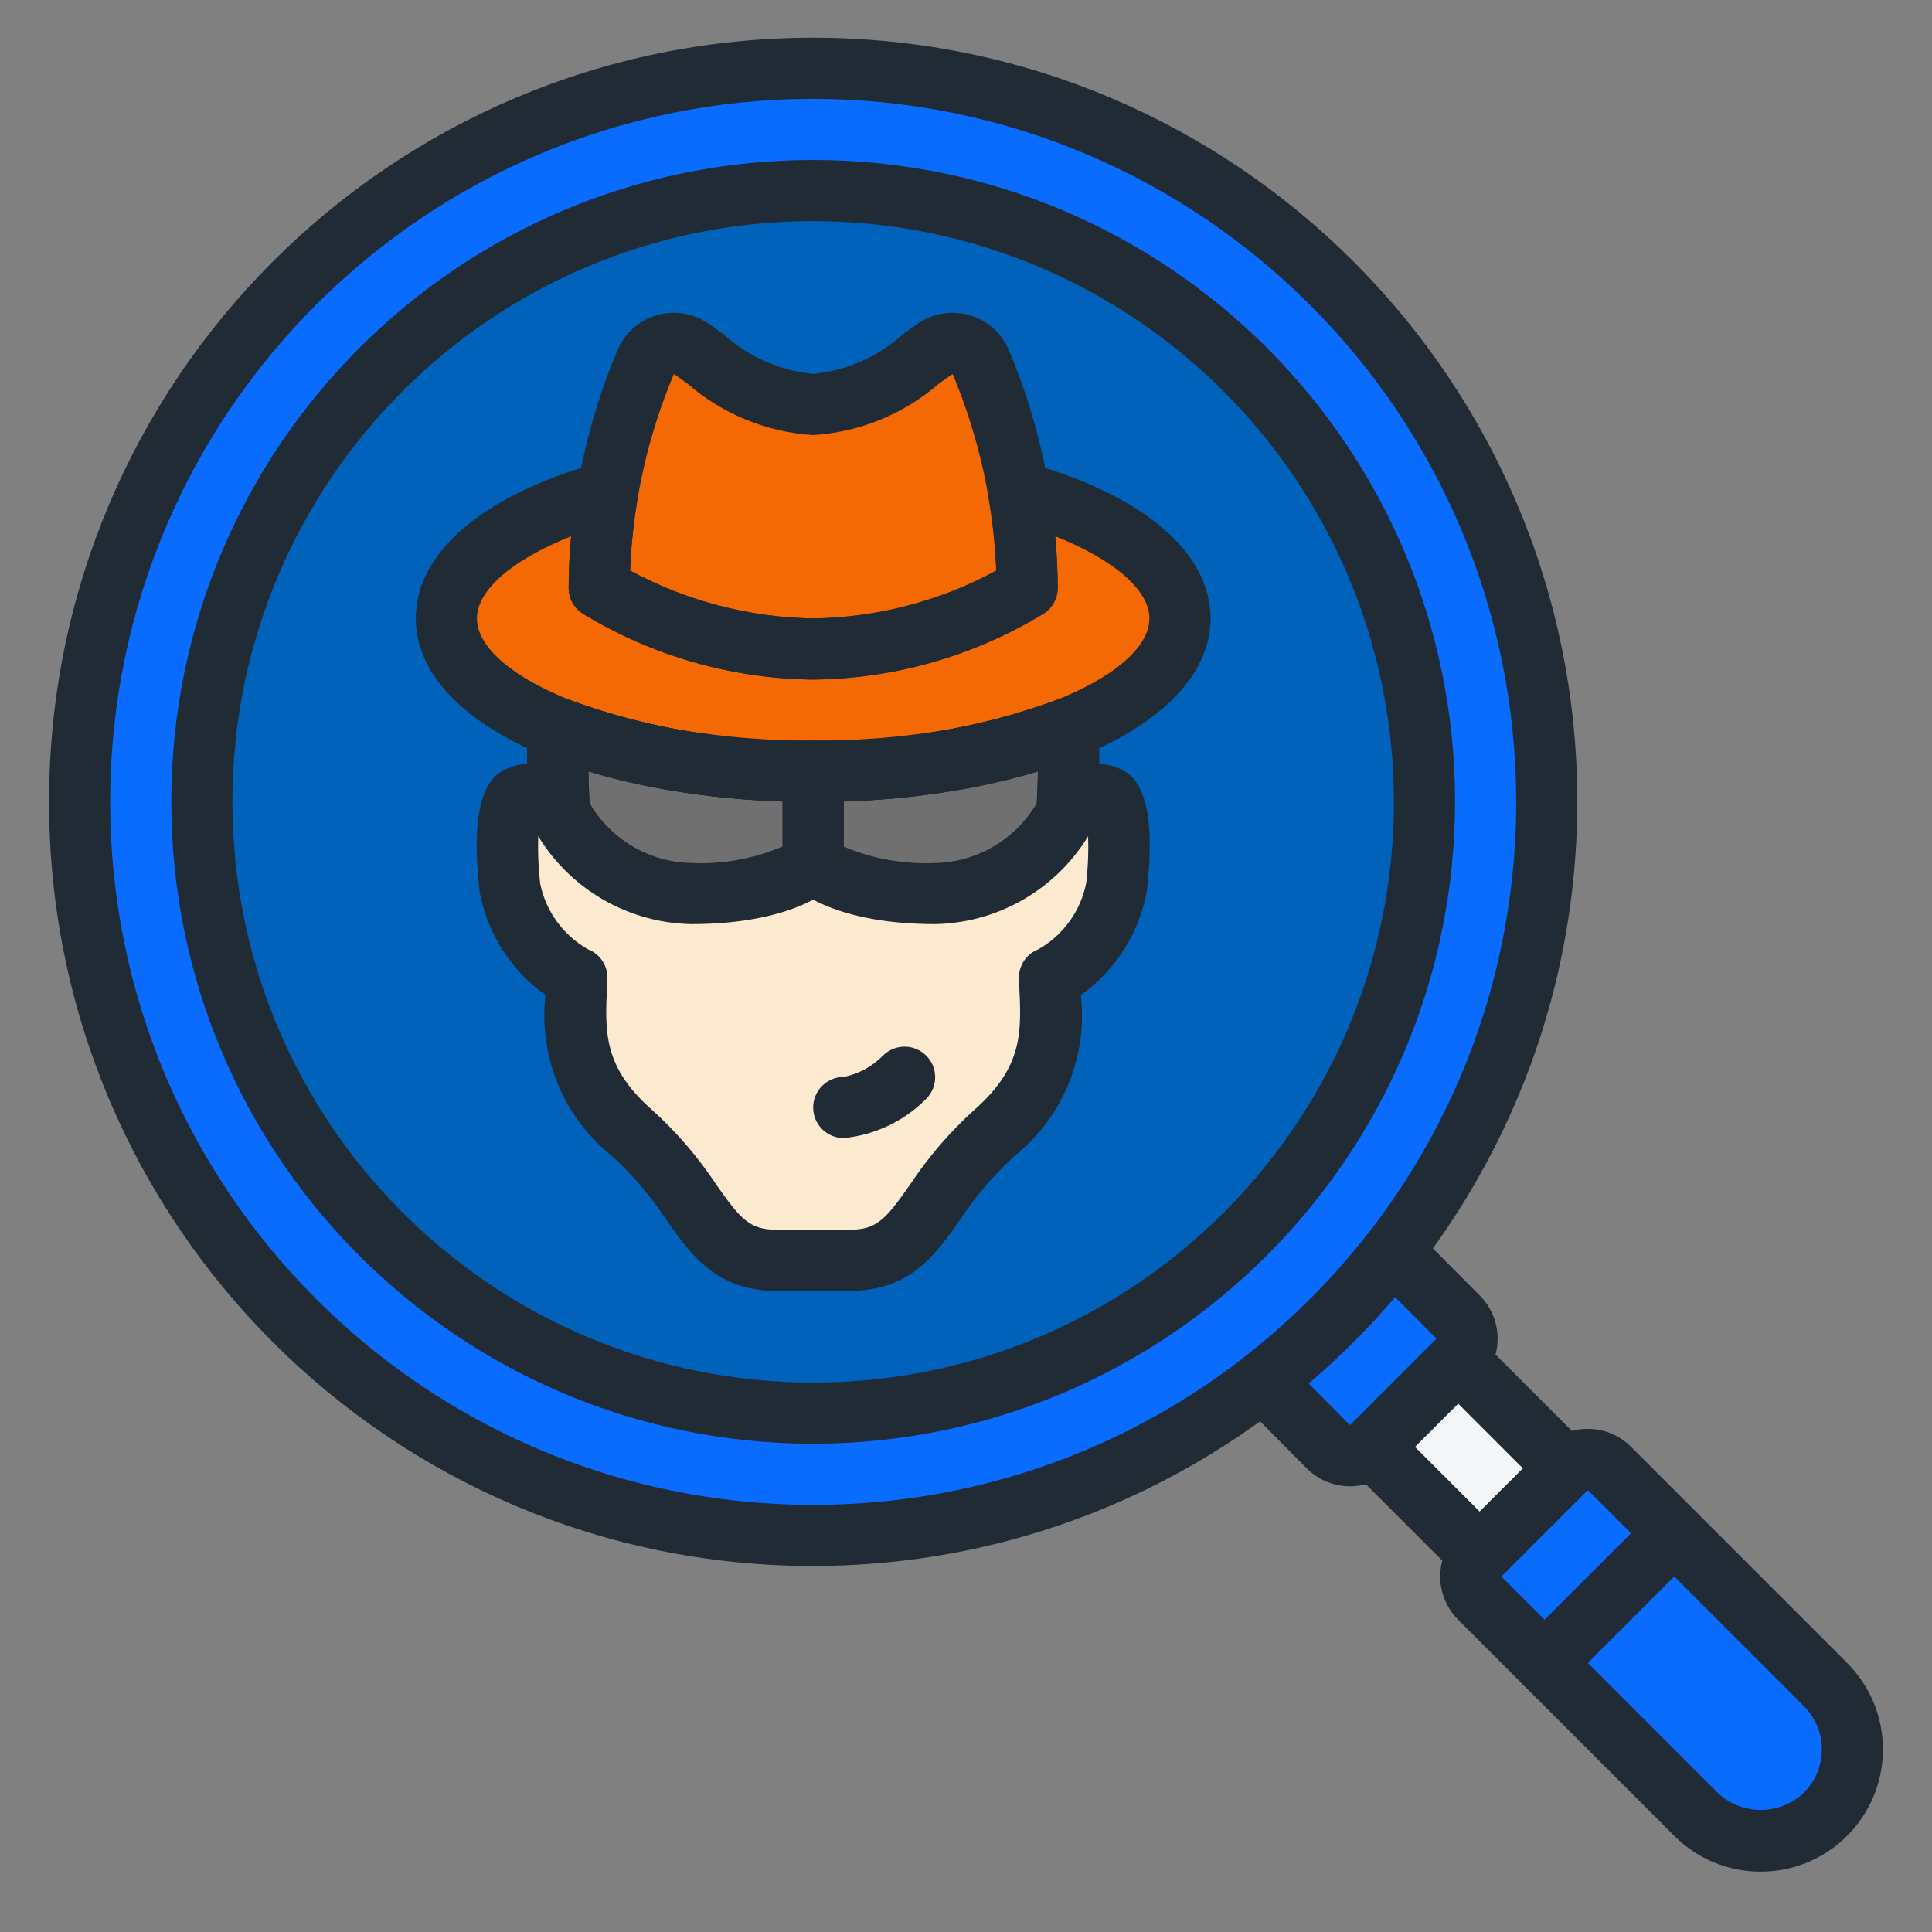
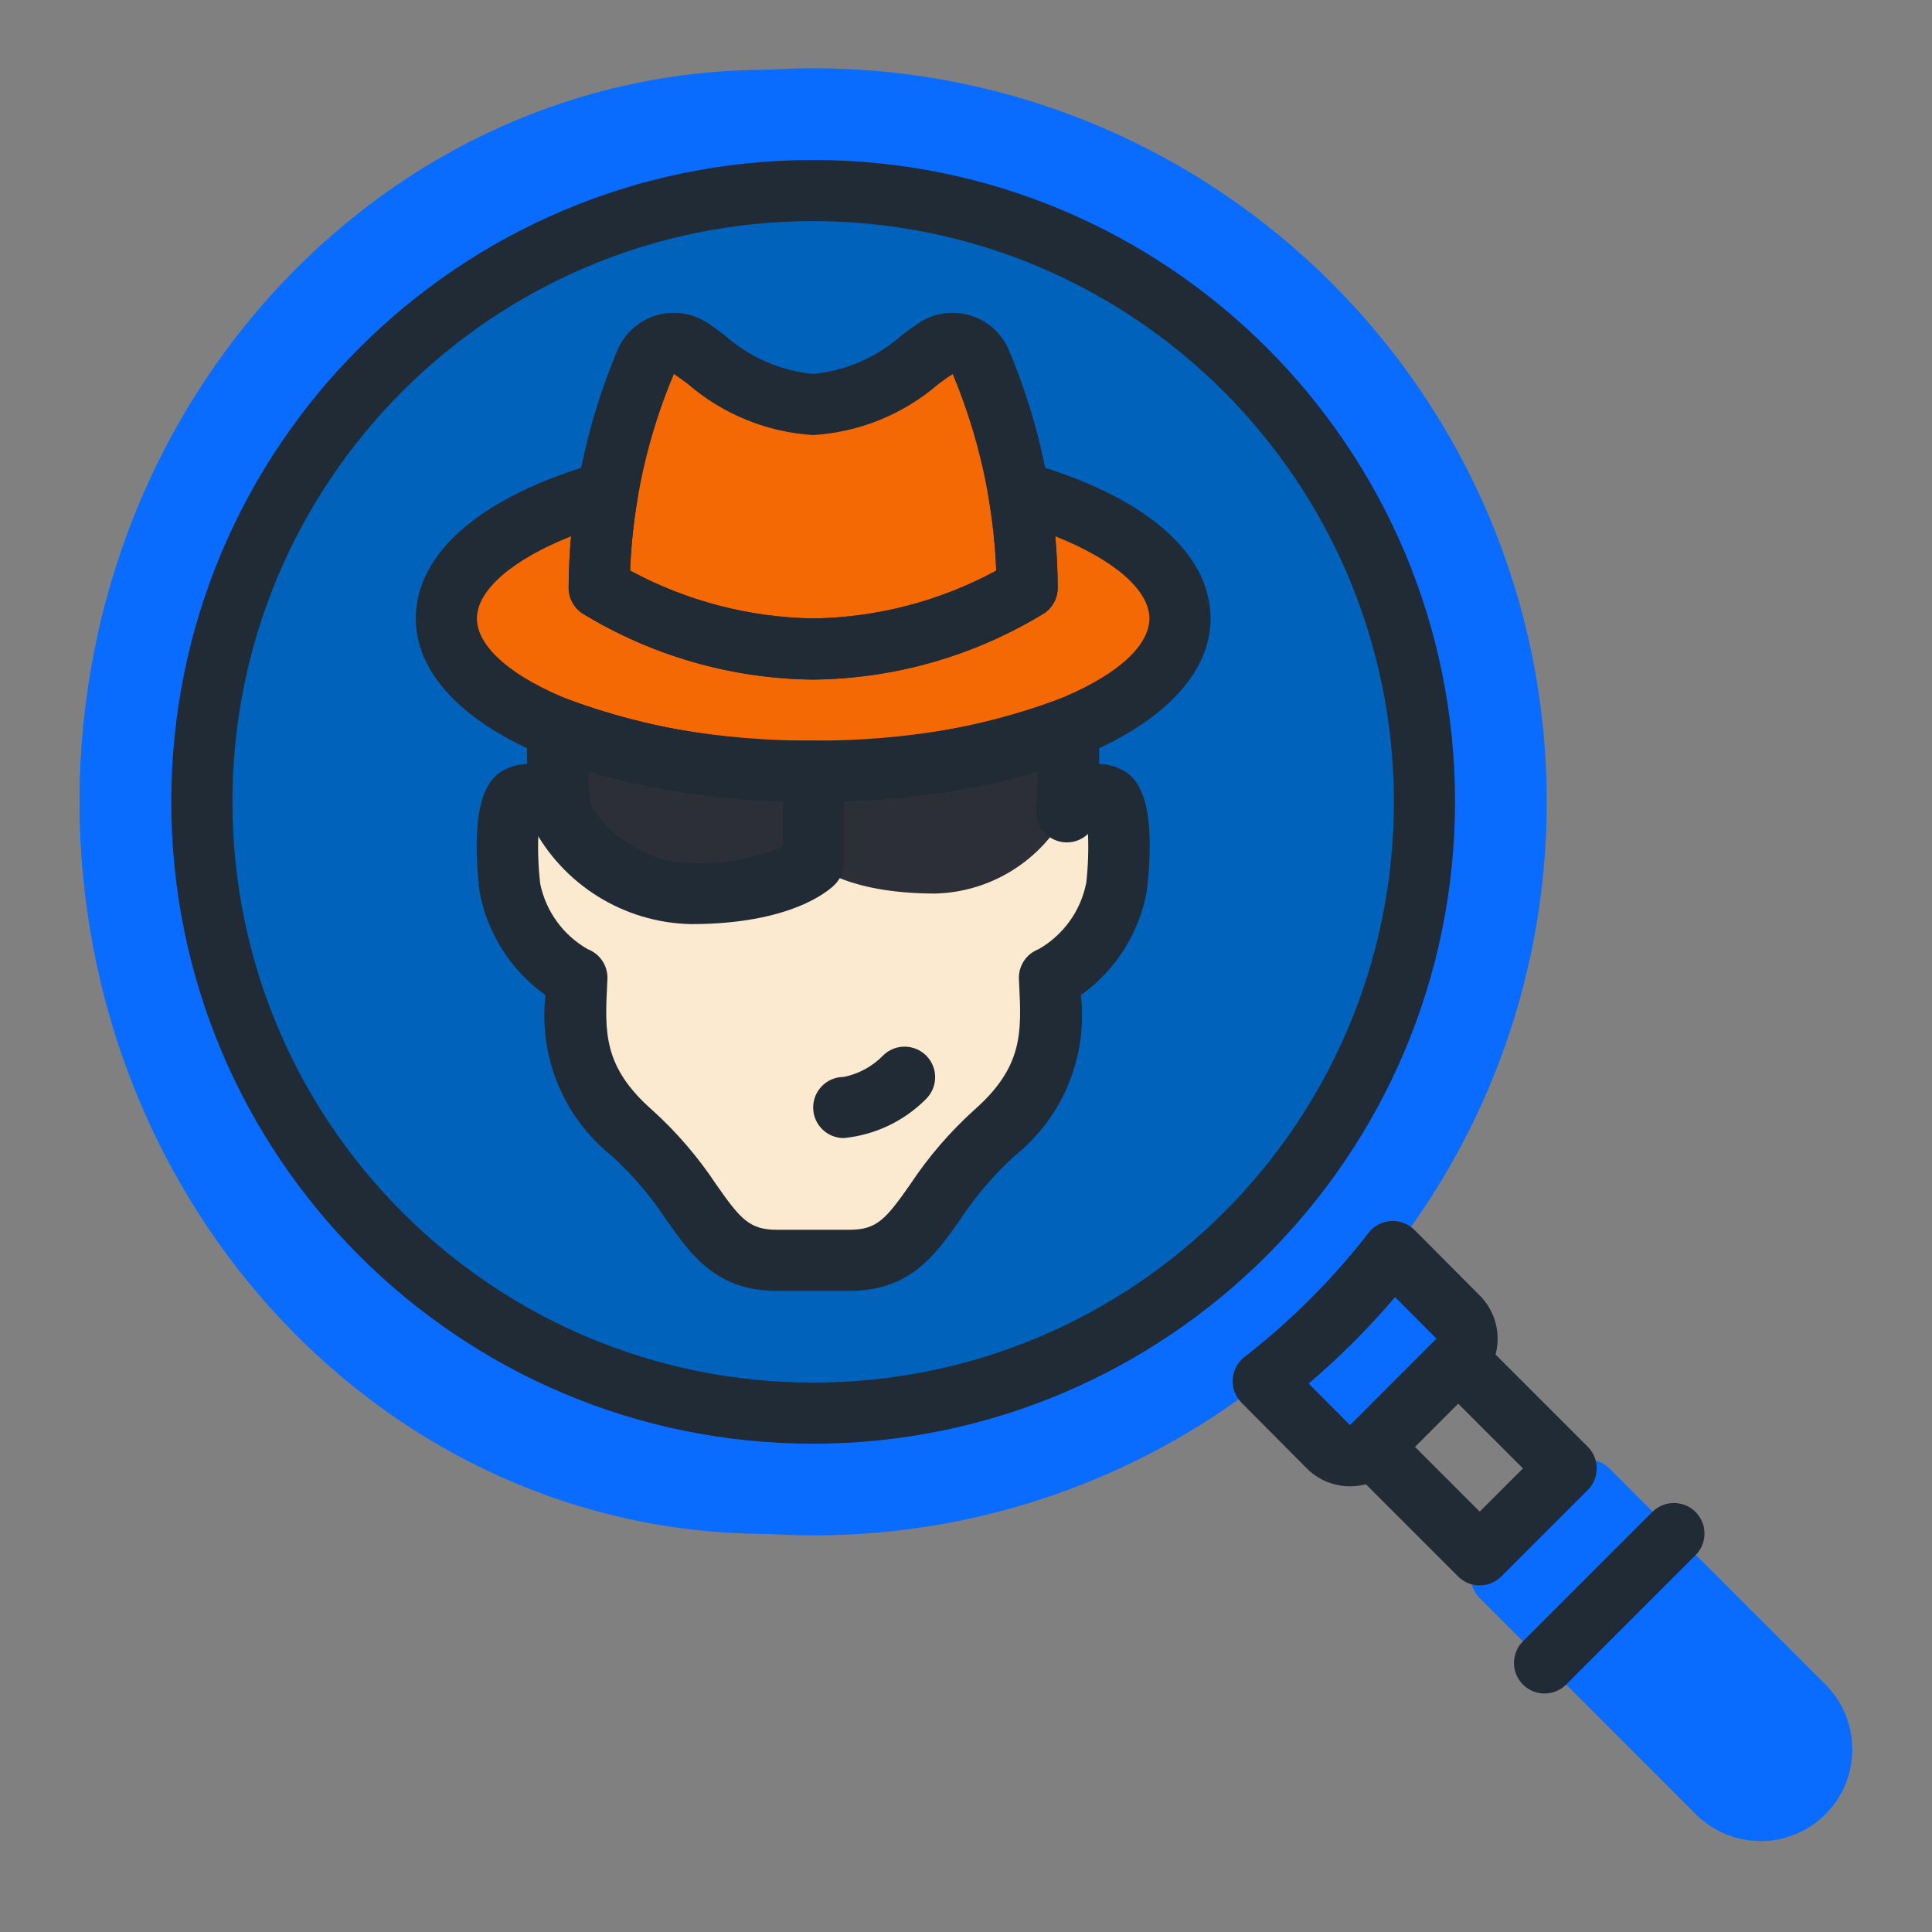
<svg xmlns="http://www.w3.org/2000/svg" width="512" height="512" viewBox="0 0 512 512" fill="none">
  <rect x="0" y="0" width="512" height="512" fill="#808080" stroke="none" />
-   <path d="M357.946 377.858L380.858 354.946L420.614 394.703L397.703 417.614L357.946 377.858Z" fill="#F4F7F9" />
  <path d="M483.776 480.776C481.154 483.442 477.932 485.44 474.38 486.608C465.629 489.552 455.97 487.294 449.433 480.776L409.335 440.682L412.739 427.8L416.465 413.384L443.682 406.335L483.776 446.433C493.253 455.918 493.253 471.287 483.776 480.776Z" fill="#0A6CFF" />
  <path d="M474.38 486.608C465.629 489.552 455.97 487.294 449.433 480.775L409.335 440.681L412.739 427.8L427.804 423.914L467.898 464.008C473.809 469.922 476.26 478.462 474.38 486.608Z" fill="#0A6CFF" />
  <path d="M386.412 360.489L363.489 383.412C361.832 385.08 359.511 385.914 357.171 385.681C355.243 385.603 353.419 384.791 352.069 383.412L334.734 365.995L369.077 331.652L386.412 349.069C387.929 350.581 388.781 352.636 388.781 354.779C388.781 356.922 387.929 358.976 386.412 360.489Z" fill="#0A6CFF" />
  <path d="M443.681 406.335L409.335 440.681L392.163 423.506C390.647 421.993 389.794 419.939 389.794 417.796C389.794 415.653 390.647 413.599 392.163 412.086L415.086 389.163C416.599 387.647 418.657 386.794 420.796 386.794C422.939 386.794 424.993 387.647 426.506 389.163L443.681 406.335Z" fill="#0A6CFF" />
  <path d="M368.187 374.665L357.171 385.681C355.243 385.603 353.419 384.791 352.069 383.412L334.734 365.996L352.877 347.853L368.187 363.241C369.704 364.757 370.557 366.811 370.557 368.954C370.557 371.094 369.704 373.152 368.187 374.665Z" fill="#0A6CFF" />
  <path d="M425.453 420.51L407.31 438.657L392.163 423.506C390.647 421.993 389.794 419.939 389.794 417.796C389.794 415.653 390.647 413.598 392.163 412.086L403.18 401.069C405.108 401.147 406.932 401.959 408.282 403.339L425.453 420.51Z" fill="#0A6CFF" />
  <path d="M409.902 212.498C409.876 319.854 322.855 406.875 215.498 406.901C211.368 406.901 207.319 406.738 203.351 406.497C100.904 400.097 21.095 315.145 21.095 212.498C21.095 109.854 100.904 24.902 203.351 18.502C207.319 18.257 211.368 18.098 215.498 18.098C322.855 18.124 409.876 105.145 409.902 212.498Z" fill="#0A6CFF" />
  <path d="M385.603 212.498C385.603 105.357 304.003 18.502 203.35 18.502C102.695 18.502 21.098 105.357 21.098 212.498C21.098 319.643 102.695 406.497 203.35 406.497C304.003 406.497 385.603 319.643 385.603 212.498Z" fill="#0A6CFF" />
  <path d="M377.502 212.498C377.513 255.469 360.449 296.683 330.066 327.066C299.683 357.448 258.469 374.512 215.498 374.501C211.449 374.501 207.4 374.338 203.429 374.016C165.036 371.194 128.921 354.731 101.612 327.603C86.591 312.901 74.641 295.363 66.457 276.004C45.96 227.893 49.953 172.845 77.18 128.194C104.404 83.546 151.517 54.788 203.673 50.983C207.563 50.657 211.53 50.498 215.498 50.498C243.489 50.427 271.002 57.717 295.285 71.637C309.483 79.549 322.357 89.635 333.436 101.526C361.769 131.527 377.539 171.236 377.502 212.498Z" fill="#0062BA" />
  <path d="M353.2 212.498C353.237 297.235 287.929 367.668 203.429 374.016C165.036 371.194 128.921 354.731 101.612 327.603C86.591 312.901 74.641 295.363 66.457 276.004C45.96 227.893 49.953 172.845 77.18 128.194C104.404 83.547 151.517 54.788 203.673 50.983C227.371 52.76 250.371 59.816 270.984 71.637C285.185 79.549 298.059 89.635 309.138 101.526C337.467 131.527 353.237 171.236 353.2 212.498Z" fill="#0062BA" />
  <path d="M295.853 235.18C295.238 238.391 294.177 241.498 292.694 244.412C289.642 250.835 284.503 256.033 278.114 259.155C278.763 273.09 279.976 285.804 263.535 300.224C244.335 317.155 244.335 334 225.139 334H205.861C204.968 334 204.159 334 203.351 333.918C186.584 332.461 185.772 316.343 167.466 300.224C157.588 292.656 152.022 280.743 152.563 268.31C152.563 265.31 152.723 262.233 152.886 259.155C143.612 254.301 137.075 245.465 135.147 235.18C135.147 235.18 132.637 213.47 137.657 211.041C141.951 209.098 146.731 213.47 148.27 215.172C147.862 209.179 147.702 202.049 147.862 192.979H283.135C283.298 202.049 283.135 209.179 282.731 215.172C284.269 213.47 289.049 209.098 293.343 211.041C298.363 213.47 295.853 235.18 295.853 235.18Z" fill="#FBE9D0" />
  <path d="M271.551 235.18C270.939 238.391 269.875 241.498 268.392 244.412C265.34 250.835 260.201 256.033 253.812 259.155C254.461 273.09 255.677 285.804 239.233 300.224C220.927 316.343 220.118 332.461 203.351 333.918C186.584 332.461 185.772 316.343 167.466 300.224C157.588 292.656 152.022 280.743 152.563 268.31C152.563 265.31 152.723 262.233 152.886 259.155C143.612 254.301 137.075 245.465 135.147 235.18C135.147 235.18 132.637 213.47 137.657 211.041C141.951 209.098 146.731 213.47 148.27 215.172C147.862 209.179 147.702 202.049 147.862 192.979H258.837C258.996 202.049 258.837 209.179 258.429 215.172C259.968 213.47 264.747 209.098 269.041 211.041C274.065 213.47 271.551 235.18 271.551 235.18Z" fill="#FBE9D0" />
  <path d="M183.099 236.8C207.4 236.8 215.499 228.698 215.499 228.698V204.4C192.454 204.815 169.535 200.948 147.903 192.994C147.695 202.019 147.873 209.209 148.274 215.138C155.115 228.119 168.43 236.399 183.099 236.8Z" fill="#2C2F38" />
  <path d="M247.898 236.8C223.6 236.8 215.498 228.698 215.498 228.698V204.4C238.543 204.815 261.465 200.948 283.098 192.994C283.301 202.019 283.124 209.209 282.727 215.138C275.882 228.119 262.57 236.399 247.898 236.8Z" fill="#2C2F38" />
-   <path d="M282.73 215.172C275.874 228.142 262.562 236.407 247.897 236.8C223.599 236.8 215.497 228.698 215.497 228.698C215.497 228.698 207.399 236.8 183.097 236.8C168.436 236.407 155.121 228.142 148.269 215.172C147.861 209.179 147.701 202.049 147.861 192.979C169.508 200.933 192.441 204.804 215.497 204.4C238.557 204.804 261.487 200.933 283.134 192.979C283.297 202.049 283.134 209.179 282.73 215.172Z" fill="#707070" />
  <path d="M312.702 163.899C312.702 186.254 269.204 204.401 215.498 204.401C211.367 204.401 207.318 204.319 203.351 203.997C155.396 201.564 118.298 184.556 118.298 163.899C118.298 149.968 135.228 137.572 161.065 130.364H269.93C295.771 137.572 312.702 149.968 312.702 163.899Z" fill="#f56905" />
  <path d="M288.4 163.899C288.4 184.556 251.302 201.564 203.351 203.997C155.396 201.564 118.298 184.556 118.298 163.899C118.298 149.968 135.228 137.572 161.065 130.364H245.632C271.469 137.572 288.4 149.968 288.4 163.899Z" fill="#f56905" />
  <path d="M272.2 155.799C255.084 166.163 235.506 171.758 215.498 171.999C211.434 172.021 207.374 171.75 203.351 171.187C187.566 169.311 172.375 164.06 158.8 155.799C158.959 136.655 162.552 117.696 169.408 99.824C169.976 98.285 170.543 96.991 171.11 95.775C172.111 93.594 174.013 91.963 176.32 91.31C178.626 90.654 181.103 91.043 183.098 92.374C189.287 97.384 196.091 101.578 203.351 104.848C207.214 106.387 211.338 107.184 215.498 107.195C223.333 106.947 230.916 104.381 237.29 99.824C241.502 97.232 244.984 94.317 247.898 92.374C249.893 91.043 252.373 90.654 254.68 91.31C256.986 91.963 258.888 93.594 259.889 95.775C267.876 114.785 272.059 135.179 272.2 155.799Z" fill="#f56905" />
  <path d="M247.561 166.26C247.561 166.26 229.514 168.11 203.351 171.188C187.566 169.312 172.375 164.061 158.8 155.8C159.508 133.485 163.605 111.405 170.947 90.321C176.861 94.211 178.952 100.722 187.488 99.773C211.786 97.073 199.305 103.688 203.351 104.849C207.214 106.388 211.338 107.185 215.498 107.196C223.333 106.948 230.916 104.382 237.29 99.825C243.875 121.364 247.334 143.738 247.561 166.26Z" fill="#f56905" />
-   <path d="M215.498 415.004C103.659 415.004 12.996 324.337 12.996 212.498C12.996 100.659 103.659 9.996 215.498 9.996C327.337 9.996 418.004 100.659 418.004 212.498C417.878 324.285 327.285 414.878 215.498 415.004ZM215.498 26.196C112.606 26.196 29.196 109.606 29.196 212.498C29.196 315.39 112.606 398.804 215.498 398.804C318.39 398.804 401.804 315.39 401.804 212.498C401.689 109.654 318.345 26.311 215.498 26.196Z" fill="#212B36" />
  <path d="M215.498 382.604C121.554 382.604 45.397 306.447 45.397 212.498C45.397 118.554 121.554 42.397 215.498 42.397C309.447 42.397 385.604 118.554 385.604 212.498C385.493 306.398 309.398 382.493 215.498 382.604ZM215.498 58.596C130.501 58.596 61.596 127.501 61.596 212.498C61.596 297.499 130.501 366.4 215.498 366.4C300.499 366.4 369.4 297.499 369.4 212.498C369.304 127.542 300.458 58.693 215.498 58.596Z" fill="#212B36" />
-   <path d="M466.604 496.004C458.005 496.03 449.755 492.611 443.696 486.512L386.416 429.231C383.379 426.195 381.67 422.075 381.67 417.778C381.67 413.484 383.379 409.361 386.416 406.324L409.324 383.416C412.357 380.368 416.48 378.659 420.781 378.67H420.796C425.094 378.659 429.217 380.372 432.243 383.424L489.508 440.693C495.585 446.766 499 455.009 499 463.6C499 472.195 495.585 480.434 489.508 486.508C483.449 492.608 475.203 496.026 466.604 496.004ZM420.781 394.87L397.87 417.781L455.15 475.058C461.558 481.18 471.651 481.18 478.058 475.058C481.098 472.021 482.804 467.902 482.804 463.604C482.804 459.307 481.098 455.187 478.058 452.15L420.781 394.87Z" fill="#212B36" />
  <path d="M392.144 420.15C389.993 420.153 387.932 419.301 386.415 417.78L357.782 389.144C354.619 385.981 354.619 380.853 357.782 377.69L380.69 354.782C383.853 351.619 388.981 351.619 392.144 354.782L420.78 383.415C423.939 386.578 423.939 391.706 420.78 394.869L397.869 417.78C396.352 419.301 394.291 420.153 392.144 420.15ZM374.961 383.415L392.144 400.598L403.598 389.144L386.415 371.961L374.961 383.415Z" fill="#212B36" />
  <path d="M409.324 448.794C406.049 448.794 403.094 446.821 401.841 443.796C400.588 440.766 401.281 437.285 403.599 434.967L437.967 400.598C441.145 397.517 446.207 397.554 449.336 400.683C452.466 403.813 452.503 408.874 449.421 412.052L415.052 446.421C413.536 447.945 411.474 448.798 409.324 448.794Z" fill="#212B36" />
  <path d="M357.783 393.884C353.482 393.891 349.358 392.186 346.318 389.145L329.02 371.733C327.385 370.09 326.532 367.824 326.681 365.511C326.825 363.197 327.956 361.057 329.788 359.63C342.091 350.063 353.148 338.999 362.711 326.692C364.138 324.853 366.285 323.718 368.61 323.578C370.931 323.451 373.2 324.315 374.851 325.951L392.144 343.319C398.463 349.648 398.463 359.901 392.144 366.234L369.24 389.145C366.204 392.186 362.08 393.891 357.783 393.884ZM346.811 366.656L357.79 377.706L380.691 354.784L380.672 354.758L369.711 343.749C362.7 351.984 355.043 359.641 346.811 366.656Z" fill="#212B36" />
  <path d="M215.498 180.097C193.888 179.878 172.742 173.808 154.306 162.536C152.052 161.035 150.698 158.506 150.698 155.799C150.847 134.03 155.289 112.505 163.776 92.46C165.734 88.103 169.512 84.833 174.106 83.52C178.697 82.207 183.636 82.99 187.6 85.652C188.89 86.512 190.288 87.539 191.812 88.656C198.39 94.577 206.692 98.237 215.498 99.097C224.308 98.237 232.607 94.577 239.181 88.656C240.709 87.539 242.11 86.512 243.393 85.648C247.364 82.986 252.303 82.207 256.897 83.52C261.495 84.836 265.277 88.107 267.235 92.467C275.715 112.512 280.154 134.033 280.302 155.799C280.302 158.506 278.949 161.035 276.694 162.536C258.255 173.808 237.108 179.878 215.498 180.097ZM166.987 151.208C181.901 159.277 198.542 163.63 215.498 163.897C232.458 163.66 249.107 159.31 264.013 151.223C263.294 133.321 259.389 115.686 252.481 99.153C251.302 99.857 250.09 100.743 248.777 101.707C239.478 109.769 227.783 114.544 215.498 115.297C203.214 114.544 191.519 109.769 182.219 101.707C180.907 100.743 179.698 99.857 178.589 99.116C171.622 115.642 167.692 133.288 166.987 151.208Z" fill="#212B36" />
  <path d="M215.498 212.497C155.47 212.497 110.196 191.606 110.196 163.897C110.196 146.328 127.939 131.252 158.863 122.527C161.536 121.789 164.406 122.46 166.475 124.307C168.544 126.168 169.512 128.964 169.038 131.704C167.914 138.152 167.224 144.671 166.976 151.212C181.897 159.277 198.542 163.63 215.498 163.897C232.458 163.659 249.107 159.31 264.02 151.223C263.772 144.678 263.082 138.156 261.955 131.704C261.48 128.96 262.448 126.168 264.513 124.307C266.579 122.446 269.46 121.771 272.137 122.527C303.065 131.252 320.8 146.328 320.8 163.897C320.8 191.606 275.53 212.497 215.498 212.497ZM151.332 142.127C135.866 148.275 126.396 156.344 126.396 163.897C126.396 179.196 164.503 196.297 215.498 196.297C266.497 196.297 304.6 179.196 304.6 163.897C304.6 156.344 295.134 148.275 279.668 142.127C280.087 146.762 280.298 151.319 280.302 155.799C280.302 158.505 278.948 161.034 276.694 162.536C258.254 173.808 237.108 179.878 215.498 180.097C193.888 179.878 172.742 173.808 154.306 162.536C152.052 161.034 150.698 158.505 150.698 155.799C150.698 151.327 150.91 146.77 151.332 142.127Z" fill="#212B36" />
  <path d="M225.102 342.102H205.898C189.824 342.102 183.105 332.543 176.613 323.31C172.516 317.07 167.654 311.367 162.144 306.336C149.334 296.105 142.689 280.002 144.561 263.713C135.421 257.209 129.166 247.409 127.112 236.381C123.882 208.587 131.42 205.06 134.261 203.729C135.97 202.925 137.831 202.495 139.719 202.465C139.697 199.395 139.726 196.191 139.8 192.813C139.863 190.155 141.224 187.696 143.445 186.232C145.666 184.771 148.462 184.489 150.928 185.483C171.6 193.043 193.491 196.71 215.498 196.299C237.508 196.71 259.4 193.043 280.072 185.479C282.538 184.485 285.333 184.767 287.554 186.232C289.776 187.692 291.14 190.151 291.199 192.809C291.274 196.187 291.303 199.402 291.281 202.469C293.168 202.498 295.03 202.925 296.739 203.726C299.579 205.057 307.118 208.587 303.921 236.103C301.926 247.238 295.649 257.146 286.438 263.713C288.311 279.998 281.67 296.102 268.855 306.332C263.345 311.367 258.484 317.07 254.387 323.31C247.891 332.543 241.176 342.102 225.102 342.102ZM155.778 251.554C156.312 251.755 156.824 252.014 157.302 252.329C159.712 253.898 161.11 256.631 160.973 259.504L160.91 260.817C160.279 273.531 159.827 282.727 172.838 294.166C179.323 300.032 185.041 306.691 189.861 313.989C196.22 323.04 198.586 325.902 205.898 325.902H225.102C232.41 325.902 234.776 323.04 241.135 313.989C245.955 306.691 251.676 300.032 258.158 294.166C271.173 282.727 270.72 273.535 270.09 260.817L270.023 259.504C269.89 256.631 271.284 253.898 273.694 252.329C274.173 252.014 274.684 251.755 275.222 251.554C281.815 247.802 286.438 241.354 287.877 233.905C288.355 229.618 288.507 225.302 288.329 220.993C285.916 223.307 282.326 223.897 279.301 222.484C276.271 221.071 274.421 217.938 274.643 214.605C274.858 211.386 274.999 207.997 275.055 204.393C255.7 209.951 235.64 212.684 215.498 212.499C195.36 212.684 175.3 209.951 155.945 204.393C155.997 207.997 156.141 211.386 156.353 214.605C156.579 217.938 154.729 221.071 151.699 222.484C148.67 223.897 145.084 223.307 142.67 220.993C142.492 225.417 142.659 229.844 143.167 234.238C144.684 241.554 149.278 247.865 155.778 251.554Z" fill="#212B36" />
  <path d="M183.099 244.899C165.323 244.524 149.171 234.472 140.984 218.687C140.528 217.745 140.257 216.726 140.187 215.68C139.735 208.846 139.609 201.364 139.798 192.809C139.861 190.151 141.222 187.692 143.443 186.232C145.664 184.767 148.463 184.485 150.929 185.479C171.601 193.043 193.492 196.71 215.499 196.299C219.975 196.299 223.601 199.925 223.601 204.4V228.699C223.601 230.849 222.748 232.907 221.228 234.427C219.478 236.178 209.425 244.899 183.099 244.899ZM156.246 212.825C161.819 222.432 171.994 228.446 183.099 228.699C191.427 229.095 199.733 227.601 207.401 224.327V212.365C189.977 211.935 172.68 209.254 155.946 204.393C155.99 207.341 156.094 210.144 156.246 212.825Z" fill="#212B36" />
-   <path d="M247.898 244.899C221.575 244.899 211.519 236.178 209.772 234.427C208.252 232.907 207.399 230.849 207.399 228.699V204.4C207.399 199.925 211.026 196.299 215.498 196.299C237.508 196.71 259.4 193.043 280.071 185.479C282.537 184.485 285.333 184.767 287.554 186.232C289.775 187.692 291.14 190.151 291.199 192.809C291.388 201.364 291.262 208.85 290.813 215.68C290.743 216.726 290.472 217.745 290.012 218.687C281.829 234.472 265.677 244.524 247.898 244.899ZM223.599 224.357C231.271 227.605 239.577 229.088 247.898 228.699C259.003 228.443 269.177 222.428 274.754 212.825C274.906 210.144 275.006 207.341 275.055 204.393C258.317 209.254 241.023 211.935 223.599 212.365V224.357Z" fill="#212B36" />
  <path d="M223.6 301.6C219.124 301.6 215.498 297.973 215.498 293.502C215.498 289.026 219.124 285.4 223.6 285.4C227.601 284.592 231.261 282.586 234.097 279.649C237.279 276.575 242.34 276.623 245.466 279.76C248.588 282.893 248.614 287.958 245.525 291.129C239.674 297.084 231.909 300.792 223.6 301.6Z" fill="#212B36" />
</svg>